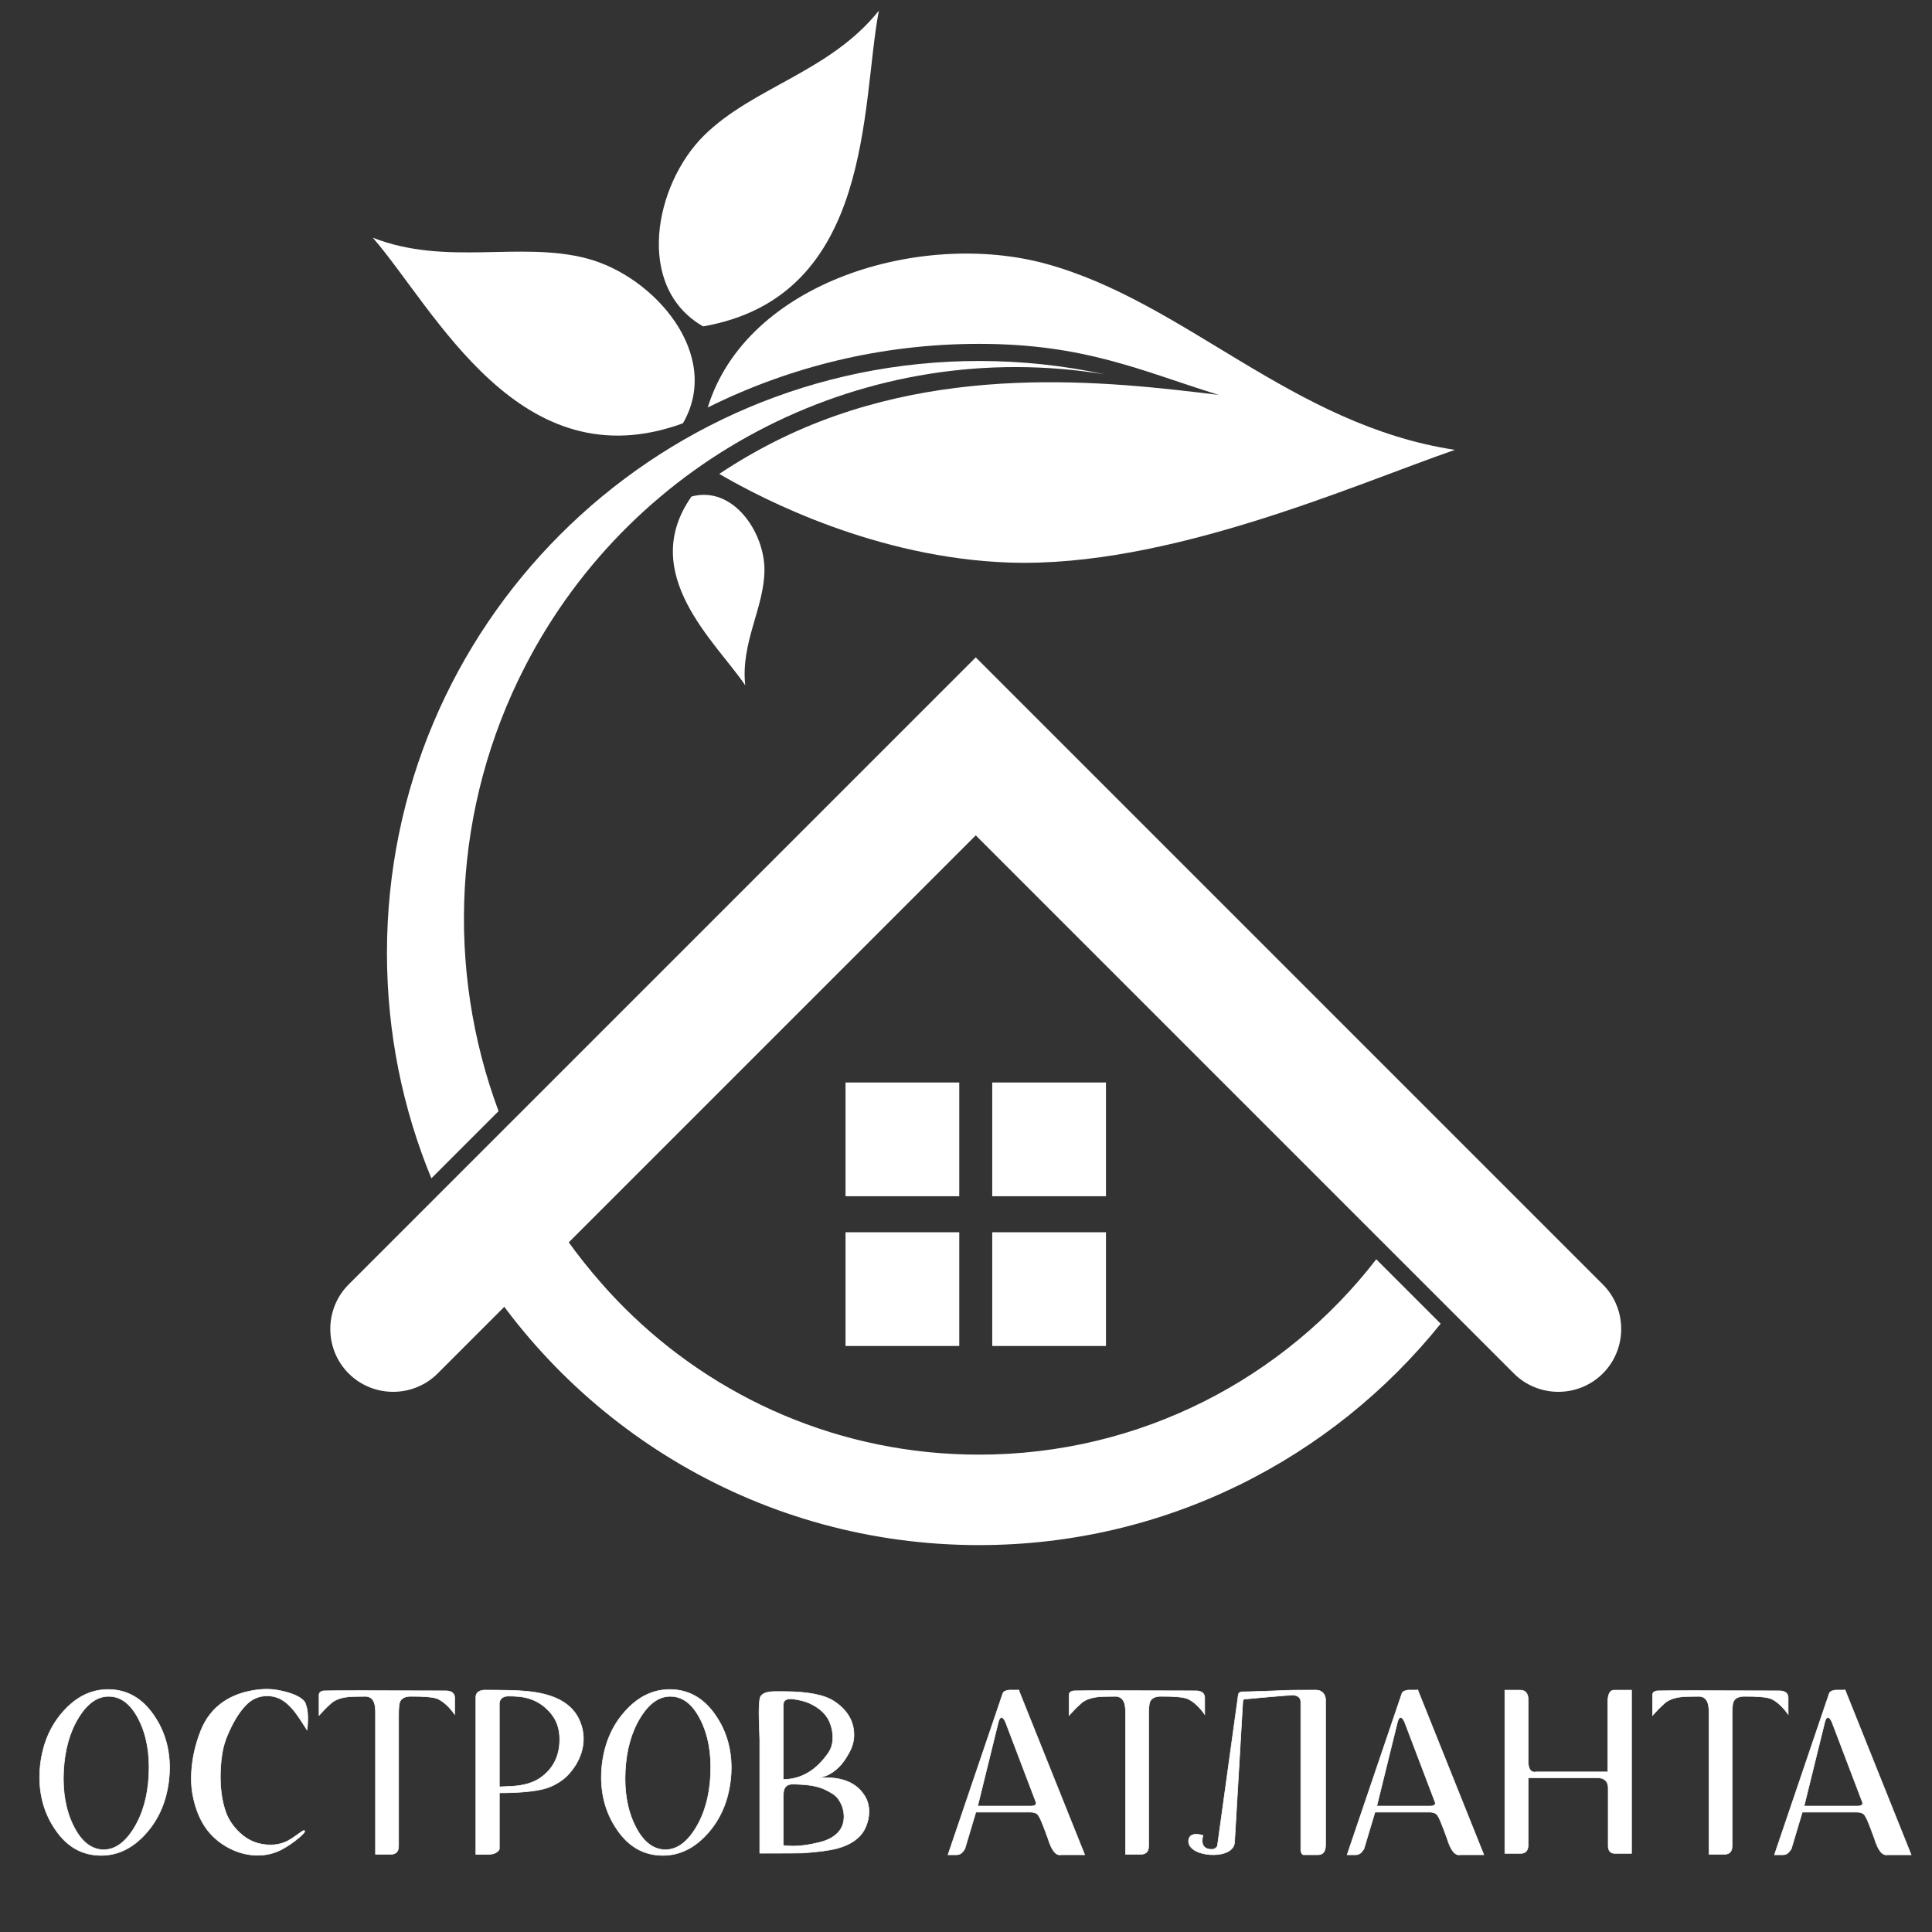
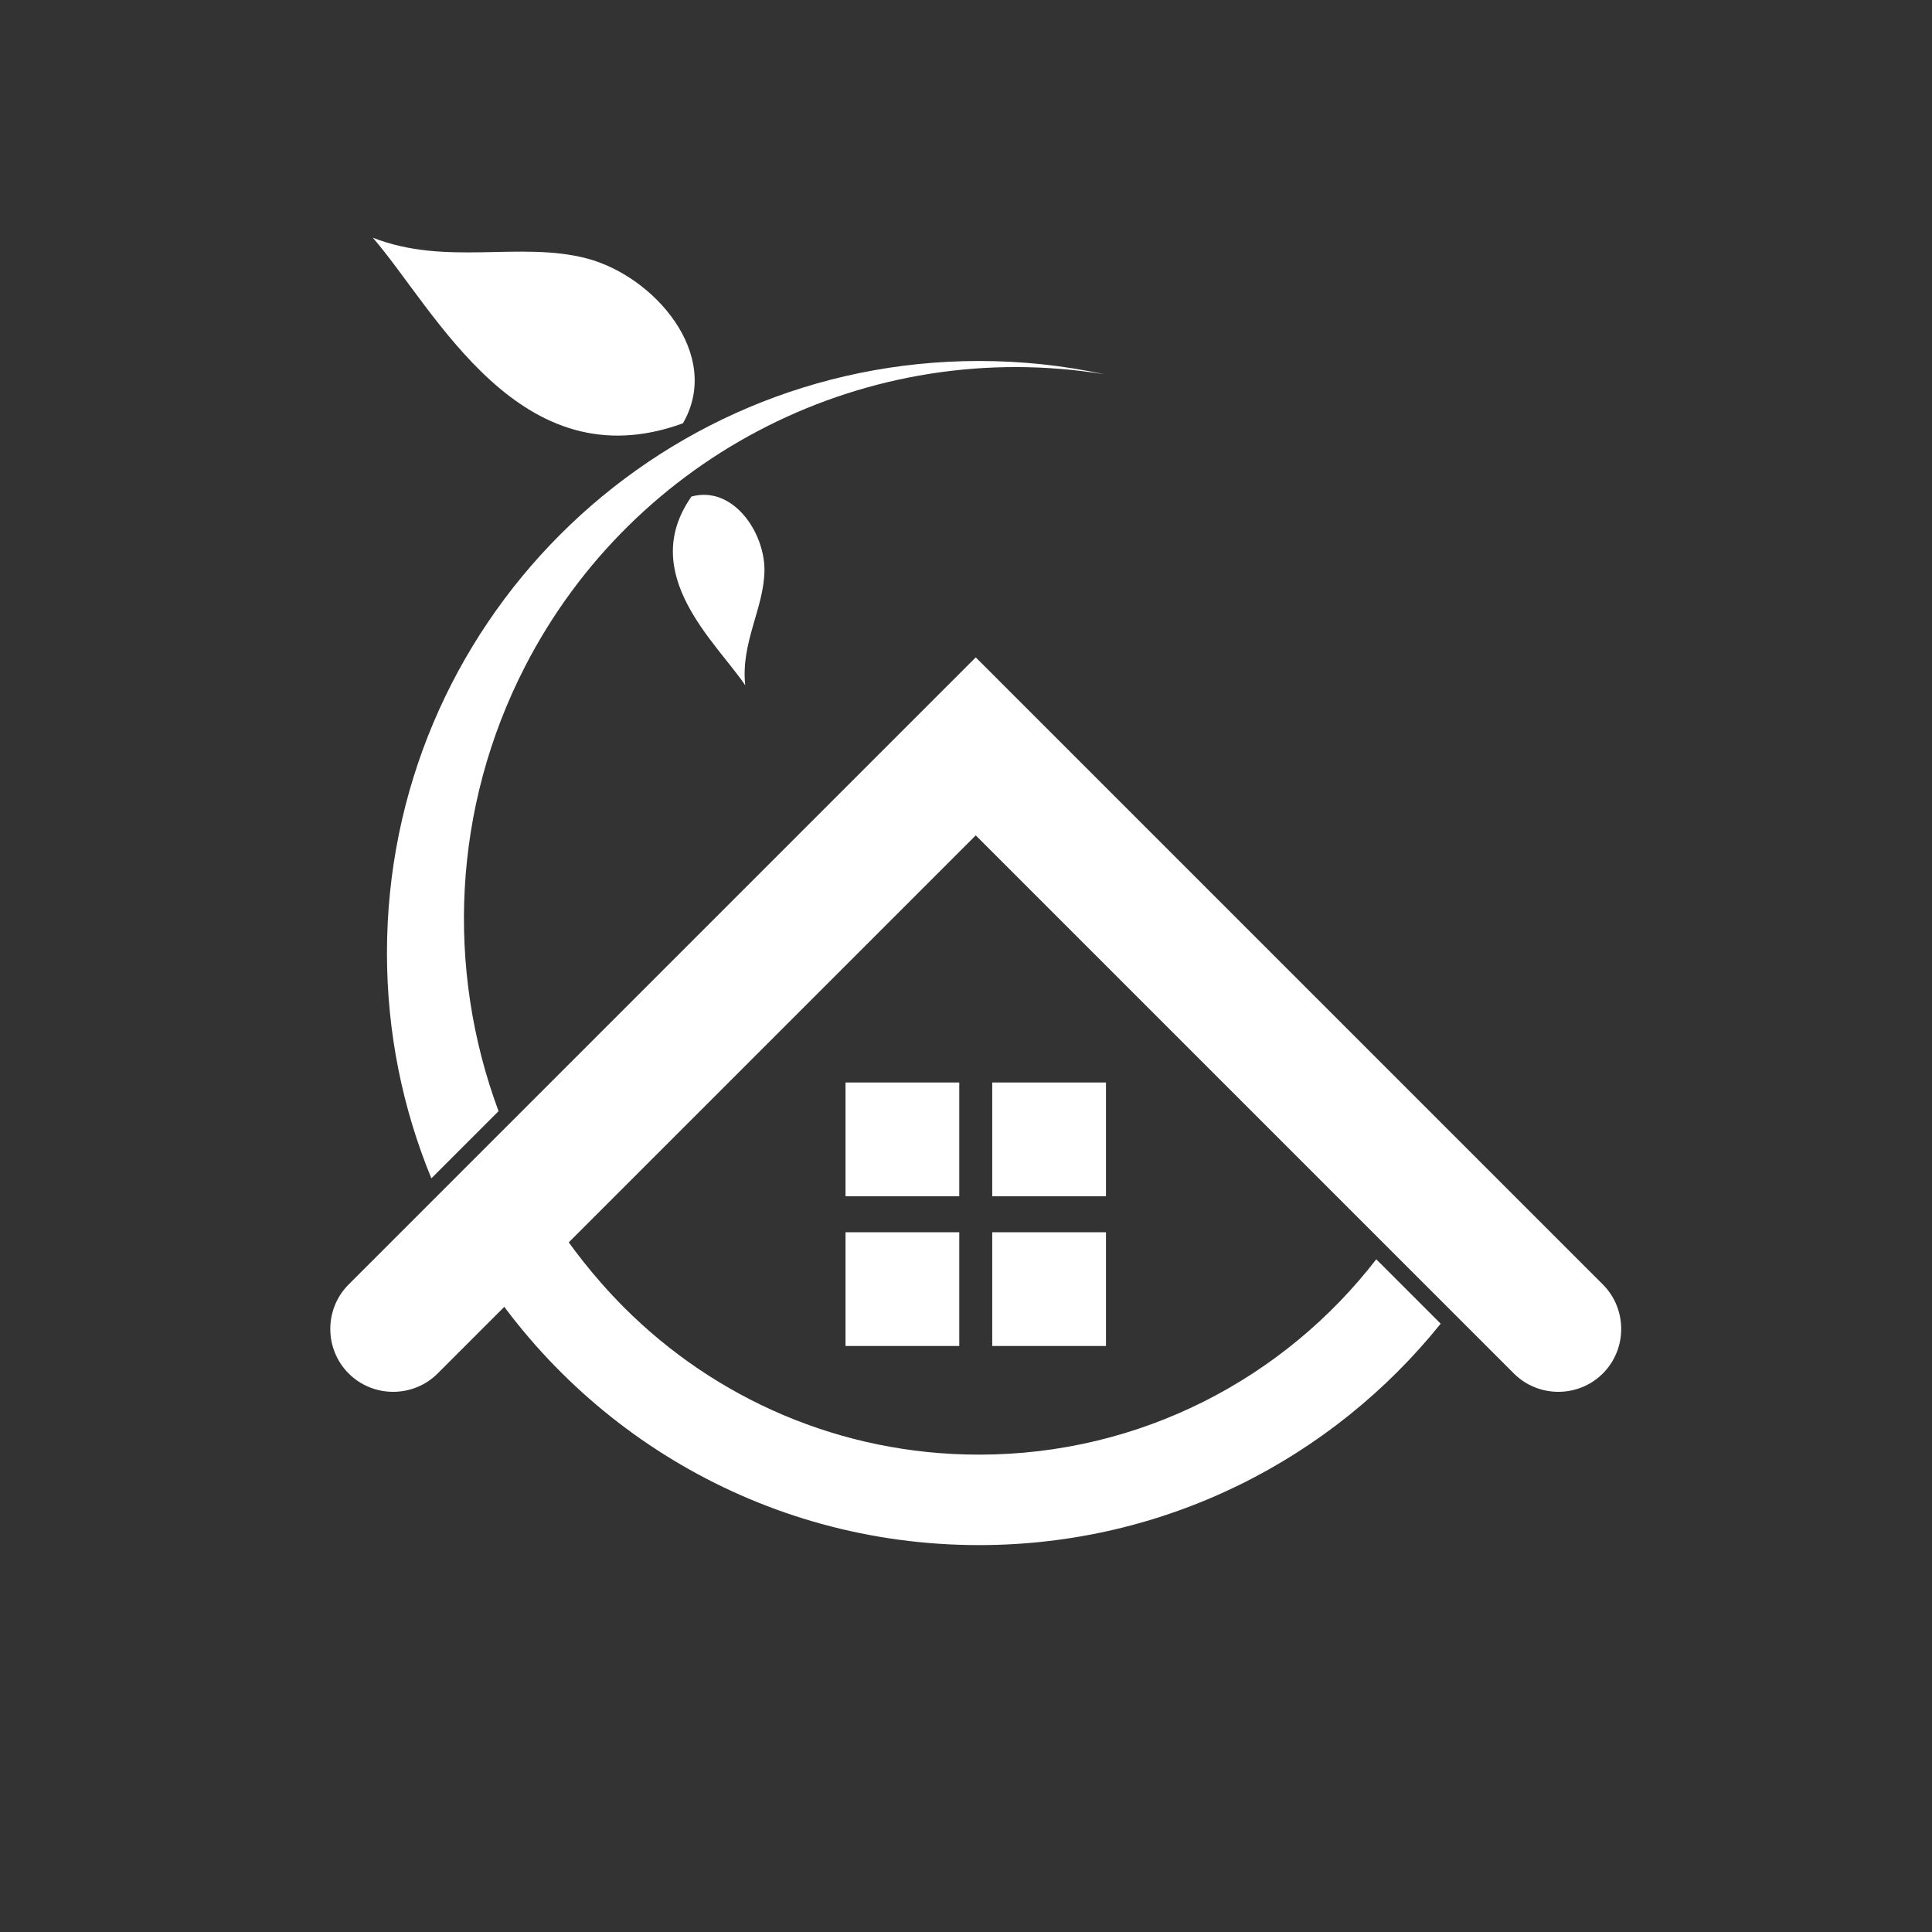
<svg xmlns="http://www.w3.org/2000/svg" xml:space="preserve" width="1411.11mm" height="1411.11mm" version="1.1" style="shape-rendering:geometricPrecision; text-rendering:geometricPrecision; image-rendering:optimizeQuality; fill-rule:evenodd; clip-rule:evenodd" viewBox="0 0 141110.96 141110.96">
  <rect x="0" y="0" width="141110.96" height="141110.96" fill="#333333" stroke="none" />
  <defs>
    <style type="text/css"> .str0 {stroke:white;stroke-width:42.33;stroke-miterlimit:22.926} .fil0 {fill:white} .fil1 {fill:white;fill-rule:nonzero} </style>
  </defs>
  <g id="Слой_x0020_1">
    <g id="_1798703650224">
-       <path class="fil0" d="M51691.74 29763.8c2850.6,-9237.24 15639.66,-12962.88 24675.66,-10504.52 10193.01,2775.54 17977.79,11786.61 29896.24,13597.9 -7359.17,2547.85 -20970.64,8635.04 -32563.07,8231.32 -9650.36,-336.28 -17951.34,-4588.78 -21166.61,-6475.84 1302.45,-867.01 2660.58,-1658.94 4070.22,-2369.58 11675.1,-5887.07 24391.59,-4373.28 32403.93,-3401 -5667.68,-1754.79 -9758.13,-3727.03 -17501.79,-3727.03 -7119.98,0 -13846.63,1675.84 -19814.58,4648.75z" />
      <path class="fil0" d="M49880.45 30916.8c2906.41,-5009.53 -2099.38,-10742.03 -7006.56,-12037 -4889.05,-1289.44 -10271.27,583.08 -15644.37,-1517.95 4570.08,5275.44 10718.77,17919.77 22650.93,13554.95z" />
-       <path class="fil0" d="M51354.49 23839.47c-5021.99,-2883.57 -3553.62,-10351.46 49.3,-13926.14 3589.1,-3560.83 9186.7,-4631.43 12789.06,-9136.81 -1320.17,6852.96 -322.55,20877.43 -12838.36,23062.95z" />
      <path class="fil0" d="M50505.21 36265.53c3036.06,-820.35 5340,2611.25 5329.33,5367.95 -10.66,2745.48 -1749.38,5306.06 -1402.3,8420.23 -2125.28,-3139.09 -7894.07,-8141.83 -3927.03,-13788.18z" />
      <path class="fil0" d="M61756.23 79064.12l8306.93 0 0 8307.49 -8306.93 0 0 -8307.49zm0 10938.16l8306.93 0 0 8306.92 -8306.93 0 0 -8306.92zm10715.17 0l8306.93 0 0 8306.92 -8306.93 0 0 -8306.92zm0 -10938.16l8306.93 0 0 8307.49 -8306.93 0 0 -8307.49z" />
      <path class="fil0" d="M71506.32 106245.37c-10116.83,0 -19276.09,-4100.56 -25905.79,-10730.4 -2.64,-2.49 -5.13,-4.98 -7.2,-7.62 -583.09,-583.08 -1146.37,-1185.42 -1688.86,-1806.73 -1781.95,-2027.77 -3331.62,-4203.19 -4646.67,-6488.02l-4988.62 4390.17c7528.84,12719.53 21385.59,21249.99 37237.14,21249.99 13634.75,0 25793.08,-6312.25 33719.13,-16171.48l-4704.69 -4704.56c-6699.23,8677.7 -17203.73,14268.65 -29014.44,14268.65zm-35092.05 -25087.42c-3860.97,-10387.05 -3365.69,-22176.97 1934.28,-32480.23 7990.05,-15533.98 25078.82,-24151.3 42319.67,-21339.76 -2953.22,-637.09 -6018.22,-972.26 -9161.9,-972.26 -23882.73,0 -43243.59,19360.87 -43243.59,43243.47 0,5826.68 1153.98,11383.14 3244.22,16455.97l4907.32 -4907.19z" />
      <path class="fil0" d="M71267.55 48013.34l6500.77 6500.75 39301.07 39301.35c1788.03,1788.04 1788.03,4713.28 0,6500.76 -1788.04,1787.89 -4711.76,1787.89 -6499.79,0l-39302.05 -39301.48 -39301.48 39301.48c-1787.89,1787.89 -4713.14,1787.89 -6501.18,0 -1787.47,-1787.48 -1787.47,-4712.72 0,-6500.76l39301.5 -39301.35 6501.16 -6500.75z" />
-       <path class="fil1 str0" d="M11243.08 125296.07c-859.77,-1265.33 -1976.39,-1897.98 -3349.86,-1897.98 -1227.47,0 -2317.06,532.62 -3271.45,1603.27 -954.4,1065.25 -1514.07,2392.76 -1684.39,3974.41 -27.04,264.96 -43.26,538.04 -43.26,813.82 0,1443.76 381.22,2719.89 1140.94,3828.41 851.67,1265.31 1968.29,1897.98 3352.58,1897.98 1227.46,0 2317.05,-535.33 3271.44,-1603.29 954.41,-1067.95 1514.07,-2392.75 1681.69,-3974.41 29.75,-264.96 45.96,-538.03 45.96,-813.8 0,-1443.77 -381.21,-2719.91 -1143.65,-3828.41l0 0zm-370.4 4361.04c-78.42,1543.79 -448.81,2844.27 -1111.21,3906.81 -662.41,1065.25 -1424.85,1576.25 -2284.61,1535.69 -859.78,-48.66 -1568.14,-635.37 -2119.69,-1757.4 -554.26,-1122.01 -792.18,-2454.93 -713.78,-3996.03 81.12,-1551.92 451.52,-2860.5 1113.93,-3923.04 662.39,-1062.55 1422.13,-1570.84 2284.61,-1519.47 859.76,37.85 1565.42,619.15 2119.68,1741.18 554.25,1122.01 789.47,2460.34 711.07,4012.26l0 0zm11525.79 -4947.74c-48.67,-197.37 -102.75,-340.66 -162.23,-429.89 -297.4,-364.99 -943.59,-643.47 -1943.94,-830.02 -640.77,-118.97 -1362.66,-89.22 -2165.65,89.22 -711.06,156.8 -1338.32,429.87 -1881.76,813.8 -702.96,494.78 -1232.88,1186.92 -1587.06,2076.43 -446.11,1138.25 -673.22,2271.09 -684.04,3398.53 -8.1,502.88 40.57,997.66 148.71,1481.61 189.25,870.58 492.07,1603.29 913.85,2203.5 419.07,597.51 973.32,1078.77 1660.05,1446.47 686.73,365 1397.8,548.85 2127.81,548.85 624.54,0 1203.13,-140.59 1735.75,-416.37 446.11,-237.92 884.1,-538.03 1319.4,-905.74 256.84,-227.1 381.22,-370.4 373.11,-429.87 0,-37.85 -21.64,-59.49 -59.49,-59.49 -40.55,0 -208.17,110.86 -505.58,327.15 -256.85,189.26 -470.44,327.14 -638.07,416.36 -386.63,205.49 -816.52,310.92 -1289.66,310.92 -870.58,0 -1616.8,-291.99 -2238.65,-875.99 -386.62,-356.88 -692.14,-770.54 -921.95,-1246.39 -146,-324.44 -270.37,-746.22 -370.4,-1259.92 -148.71,-840.84 -173.04,-1765.5 -73,-2773.98 67.59,-681.32 216.29,-1289.65 443.4,-1822.28 405.55,-970.62 857.07,-1711.42 1351.84,-2225.12 435.29,-456.92 957.11,-684.03 1570.83,-684.03 267.68,0 529.93,51.37 786.78,148.69 405.55,159.52 811.1,494.78 1216.66,1008.48 175.74,219 478.54,662.41 903.02,1335.62 18.93,-108.14 35.15,-302.81 45.97,-578.59 18.93,-454.22 -5.41,-811.1 -75.7,-1067.95l0 0zm10144.2 -1213.95c-5220.8,-18.93 -8178.62,-18.93 -8870.76,0 -246.04,21.62 -370.42,124.37 -370.42,313.62l0 1481.62c294.71,-329.85 565.07,-602.92 811.11,-821.92 273.07,-278.48 692.14,-454.21 1251.8,-524.51 175.75,-29.74 608.33,-43.26 1295.06,-43.26 511.01,-10.82 765.15,356.88 765.15,1105.8 0,81.11 0,194.67 0,343.37 0,151.41 0,254.14 0,313.63l0 9768.4 1200.43 0c327.15,-29.75 489.37,-229.81 489.37,-600.22l0 -9568.32c0,-489.38 29.74,-808.41 89.22,-959.82 110.86,-259.55 362.29,-394.73 757.04,-405.55 1027.39,-8.11 1700.61,51.38 2016.93,183.85 424.48,200.08 835.45,578.6 1230.18,1132.85l0 -1259.92c-29.73,-305.52 -251.43,-459.62 -665.11,-459.62l0 0zm9819.77 2246.75c-524.51,-1311.29 -1862.83,-2054.8 -4017.67,-2225.13 -524.51,-48.66 -1519.46,-75.7 -2982.16,-75.7 -405.55,32.45 -608.33,208.18 -608.33,527.21l0 11471.73 976.03 0c116.27,-8.11 219,-24.34 308.22,-43.27 213.59,-70.29 359.59,-181.14 435.29,-332.54l0 -4117.71c1481.62,0 2598.24,-105.45 3355.27,-316.33 446.11,-129.77 867.89,-346.07 1265.32,-646.19 337.97,-251.43 651.59,-602.92 938.18,-1054.43 389.34,-629.95 581.3,-1276.14 581.3,-1938.53 0,-421.78 -83.82,-838.14 -251.45,-1249.11l0 0zm-2906.46 4120.41c-513.7,351.49 -1197.72,551.55 -2046.68,602.92 -356.88,18.93 -667.81,35.16 -935.48,43.26l0 -5923.76c-37.85,-429.89 159.53,-665.1 594.81,-705.67 613.74,0 1086.88,43.26 1422.14,135.2 692.14,181.14 1270.73,551.55 1735.77,1111.21 435.28,510.99 654.29,1149.06 654.29,1911.5 0,1222.07 -475.85,2162.94 -1424.85,2825.34l0 0zm12812.75 -4566.51c-859.77,-1265.33 -1976.39,-1897.98 -3349.87,-1897.98 -1227.46,0 -2317.05,532.62 -3271.45,1603.27 -954.39,1065.25 -1514.06,2392.76 -1684.38,3974.41 -27.05,264.96 -43.26,538.04 -43.26,813.82 0,1443.76 381.21,2719.89 1140.94,3828.41 851.67,1265.31 1968.29,1897.98 3352.57,1897.98 1227.47,0 2317.06,-535.33 3271.45,-1603.29 954.41,-1067.95 1514.07,-2392.75 1681.69,-3974.41 29.74,-264.96 45.96,-538.03 45.96,-813.8 0,-1443.77 -381.22,-2719.91 -1143.65,-3828.41l0 0zm-370.4 4361.04c-78.42,1543.79 -448.82,2844.27 -1111.22,3906.81 -662.41,1065.25 -1424.84,1576.25 -2284.61,1535.69 -859.77,-48.66 -1568.13,-635.37 -2119.68,-1757.4 -554.27,-1122.01 -792.18,-2454.93 -713.78,-3996.03 81.11,-1551.92 451.51,-2860.5 1113.92,-3923.04 662.4,-1062.55 1422.14,-1570.84 2284.61,-1519.47 859.77,37.85 1565.43,619.15 2119.69,1741.18 554.25,1122.01 789.47,2460.34 711.07,4012.26l0 0zm11201.34 1427.54c-554.26,-830.03 -1484.32,-1246.4 -2790.2,-1246.4 -175.74,0 -365,5.4 -562.37,13.51 613.74,-78.4 1165.29,-389.32 1660.07,-935.47 200.06,-218.99 408.25,-532.62 632.66,-943.58 221.7,-410.95 332.55,-830.02 332.55,-1257.21 0,-989.55 -475.85,-1803.36 -1424.85,-2438.72 -711.06,-483.96 -1946.64,-727.3 -3706.74,-727.3 -70.3,0 -173.03,0 -310.92,0 -148.7,0 -262.26,0 -340.66,0 -684.03,0 -1049.04,189.26 -1097.7,562.37 -51.36,378.52 -64.88,867.89 -45.95,1470.81 29.73,1027.4 45.95,1511.35 45.95,1451.88l0 8321.92c1797.95,0 2846.97,-5.41 3144.38,-16.22 1135.55,-78.41 1981.79,-191.96 2536.06,-340.66 986.83,-275.78 1649.24,-746.22 1987.2,-1408.62 205.48,-416.37 310.92,-840.85 310.92,-1276.13 0,-465.05 -124.37,-876 -370.4,-1230.18l0 0zm-5888.61 -6569.94c0,-316.33 216.29,-459.63 651.58,-432.6 524.51,70.29 940.89,175.74 1246.4,313.63 811.11,364.99 1330.2,884.1 1557.31,1557.32 108.15,316.33 162.23,632.66 162.23,949 0,435.28 -108.15,811.1 -324.44,1127.42 -889.52,1284.26 -1987.22,1933.14 -3293.08,1941.25l0 -5456.02 0 0zm3960.89 9370.95c-316.34,319.03 -762.44,546.14 -1335.63,684.03 -711.07,178.44 -1346.43,267.66 -1897.98,267.66 -248.74,0 -489.37,-16.22 -727.28,-45.95l0 -3633.76c0,-267.66 43.26,-467.73 127.07,-600.21 83.81,-132.48 240.63,-216.29 467.73,-246.03 89.23,-8.11 356.89,0 803,29.74 675.91,40.55 1230.17,164.92 1668.17,373.1 237.92,118.96 400.14,205.49 489.36,264.96 170.34,100.04 308.22,219.01 416.38,356.88 308.21,405.56 462.31,854.37 462.31,1349.15 0,483.95 -156.8,886.81 -473.13,1200.43zm13231.81 -10444.32l-638.06 0c-89.22,0 -162.23,10.82 -221.7,32.45 -167.64,37.84 -267.67,108.15 -297.41,205.48l-4004.15 11790.75 638.07 0c137.88,0 262.26,-48.67 370.4,-146 48.67,-40.56 124.38,-135.19 221.7,-283.89l802.99 -2684.75 3974.42 0c227.1,0 400.15,51.37 519.1,148.69 78.41,81.12 173.04,243.34 281.19,489.37 108.15,248.75 270.36,673.23 489.36,1276.15 267.67,881.39 586.7,1281.54 962.51,1200.43l1722.25 0 -4820.67 -12028.68zm965.21 8470.63l-3960.89 0 1511.36 -6140.05c59.49,-219.01 135.19,-327.15 224.41,-327.15 97.33,0 197.37,108.14 294.7,327.15l2181.87 5739.91c37.85,67.59 59.48,132.48 59.48,191.96 0,129.78 -105.44,197.36 -310.93,208.18l0 0zm11955.68 -8416.55c-5220.8,-18.93 -8178.62,-18.93 -8870.77,0 -246.03,21.62 -370.41,124.37 -370.41,313.62l0 1481.62c294.71,-329.85 565.07,-602.92 811.11,-821.92 273.07,-278.48 692.14,-454.21 1251.8,-524.51 175.74,-29.74 608.33,-43.26 1295.06,-43.26 511,-10.82 765.15,356.88 765.15,1105.8 0,81.11 0,194.67 0,343.37 0,151.41 0,254.14 0,313.63l0 9768.4 1200.43 0c327.15,-29.75 489.37,-229.81 489.37,-600.22l0 -9568.32c0,-489.38 29.74,-808.41 89.22,-959.82 110.86,-259.55 362.29,-394.73 757.04,-405.55 1027.38,-8.11 1700.61,51.38 2016.93,183.85 424.48,200.08 835.44,578.6 1230.18,1132.85l0 -1259.92c-29.73,-305.52 -251.44,-459.62 -665.11,-459.62l0 0zm9133.03 21.62c-91.92,-37.85 -197.36,-64.88 -316.33,-75.7 -1389.69,0 -2192.68,10.82 -2414.38,32.45 -45.96,2.7 -2609.05,97.33 -3044.35,97.33 -159.51,0 -232.51,156.82 -235.22,191.96l-1524.87 11028.32c-13.52,145.99 -240.63,275.77 -356.88,281.17 -1062.56,51.37 -697.55,-1016.58 -697.55,-1016.58 0,0 -908.44,-313.62 -1040.92,281.18 -286.59,1313.99 3263.34,1605.99 3344.45,229.81l592.1 -10138.79c5.41,-97.33 21.63,-308.23 102.74,-324.44 251.45,-27.04 3271.46,-300.12 3568.87,-300.12 381.22,32.45 573.18,202.78 573.18,513.7l0 10830.95c0,108.14 89.22,321.74 197.36,321.74l1043.62 0c524.52,0 570.48,-443.41 570.48,-757.04l0 -10606.54c-29.74,-281.17 -151.41,-478.54 -362.3,-589.4l0 0zm7097.16 -75.7l-638.06 0c-89.22,0 -162.23,10.82 -221.7,32.45 -167.64,37.84 -267.66,108.15 -297.41,205.48l-4004.15 11790.75 638.07 0c137.88,0 262.26,-48.67 370.4,-146 48.67,-40.56 124.38,-135.19 221.71,-283.89l802.98 -2684.75 3974.42 0c227.1,0 400.15,51.37 519.1,148.69 78.41,81.12 173.04,243.34 281.19,489.37 108.15,248.75 270.36,673.23 489.37,1276.15 267.66,881.39 586.69,1281.54 962.5,1200.43l1722.25 0 -4820.67 -12028.68zm965.22 8470.63l-3960.9 0 1511.36 -6140.05c59.49,-219.01 135.19,-327.15 224.41,-327.15 97.33,0 197.37,108.14 294.7,327.15l2181.87 5739.91c37.85,67.59 59.48,132.48 59.48,191.96 0,129.78 -105.44,197.36 -310.92,208.18l0 0zm13445.4 -8465.22c-337.95,-40.55 -513.7,224.41 -535.32,792.18l0 5177.55 -5204.58 0c-375.83,78.4 -578.6,-146 -608.33,-673.22l0 -4593.55c0,-467.74 -197.37,-702.96 -594.82,-702.96l-1111.21 0 0 11923.23 1157.17 0c346.08,0 527.22,-189.26 548.86,-570.48l0 -4950.44 5055.87 0c486.67,0 748.92,224.41 786.77,673.22l0 4369.15c29.75,319.04 194.67,478.55 489.37,478.55l1216.66 0 0 -11923.23 -1200.44 0zm11974.6 48.67c-5220.8,-18.93 -8178.63,-18.93 -8870.77,0 -246.04,21.62 -370.41,124.37 -370.41,313.62l0 1481.62c294.7,-329.85 565.07,-602.92 811.1,-821.92 273.07,-278.48 692.14,-454.21 1251.8,-524.51 175.75,-29.74 608.33,-43.26 1295.07,-43.26 511,-10.82 765.14,356.88 765.14,1105.8 0,81.11 0,194.67 0,343.37 0,151.41 0,254.14 0,313.63l0 9768.4 1200.44 0c327.15,-29.75 489.36,-229.81 489.36,-600.22l0 -9568.32c0,-489.38 29.75,-808.41 89.22,-959.82 110.86,-259.55 362.29,-394.73 757.04,-405.55 1027.39,-8.11 1700.62,51.38 2016.94,183.85 424.48,200.08 835.44,578.6 1230.17,1132.85l0 -1259.92c-29.73,-305.52 -251.43,-459.62 -665.1,-459.62l0 0zm4826.07 -54.08l-638.06 0c-89.22,0 -162.23,10.82 -221.7,32.45 -167.64,37.84 -267.66,108.15 -297.41,205.48l-4004.15 11790.75 638.07 0c137.88,0 262.26,-48.67 370.4,-146 48.67,-40.56 124.38,-135.19 221.71,-283.89l802.98 -2684.75 3974.42 0c227.1,0 400.15,51.37 519.1,148.69 78.41,81.12 173.04,243.34 281.19,489.37 108.15,248.75 270.36,673.23 489.37,1276.15 267.66,881.39 586.69,1281.54 962.5,1200.43l1722.25 0 -4820.67 -12028.68zm965.22 8470.63l-3960.9 0 1511.36 -6140.05c59.49,-219.01 135.19,-327.15 224.41,-327.15 97.33,0 197.37,108.14 294.7,327.15l2181.87 5739.91c37.85,67.59 59.48,132.48 59.48,191.96 0,129.78 -105.44,197.36 -310.92,208.18l0 0z" />
    </g>
  </g>
</svg>